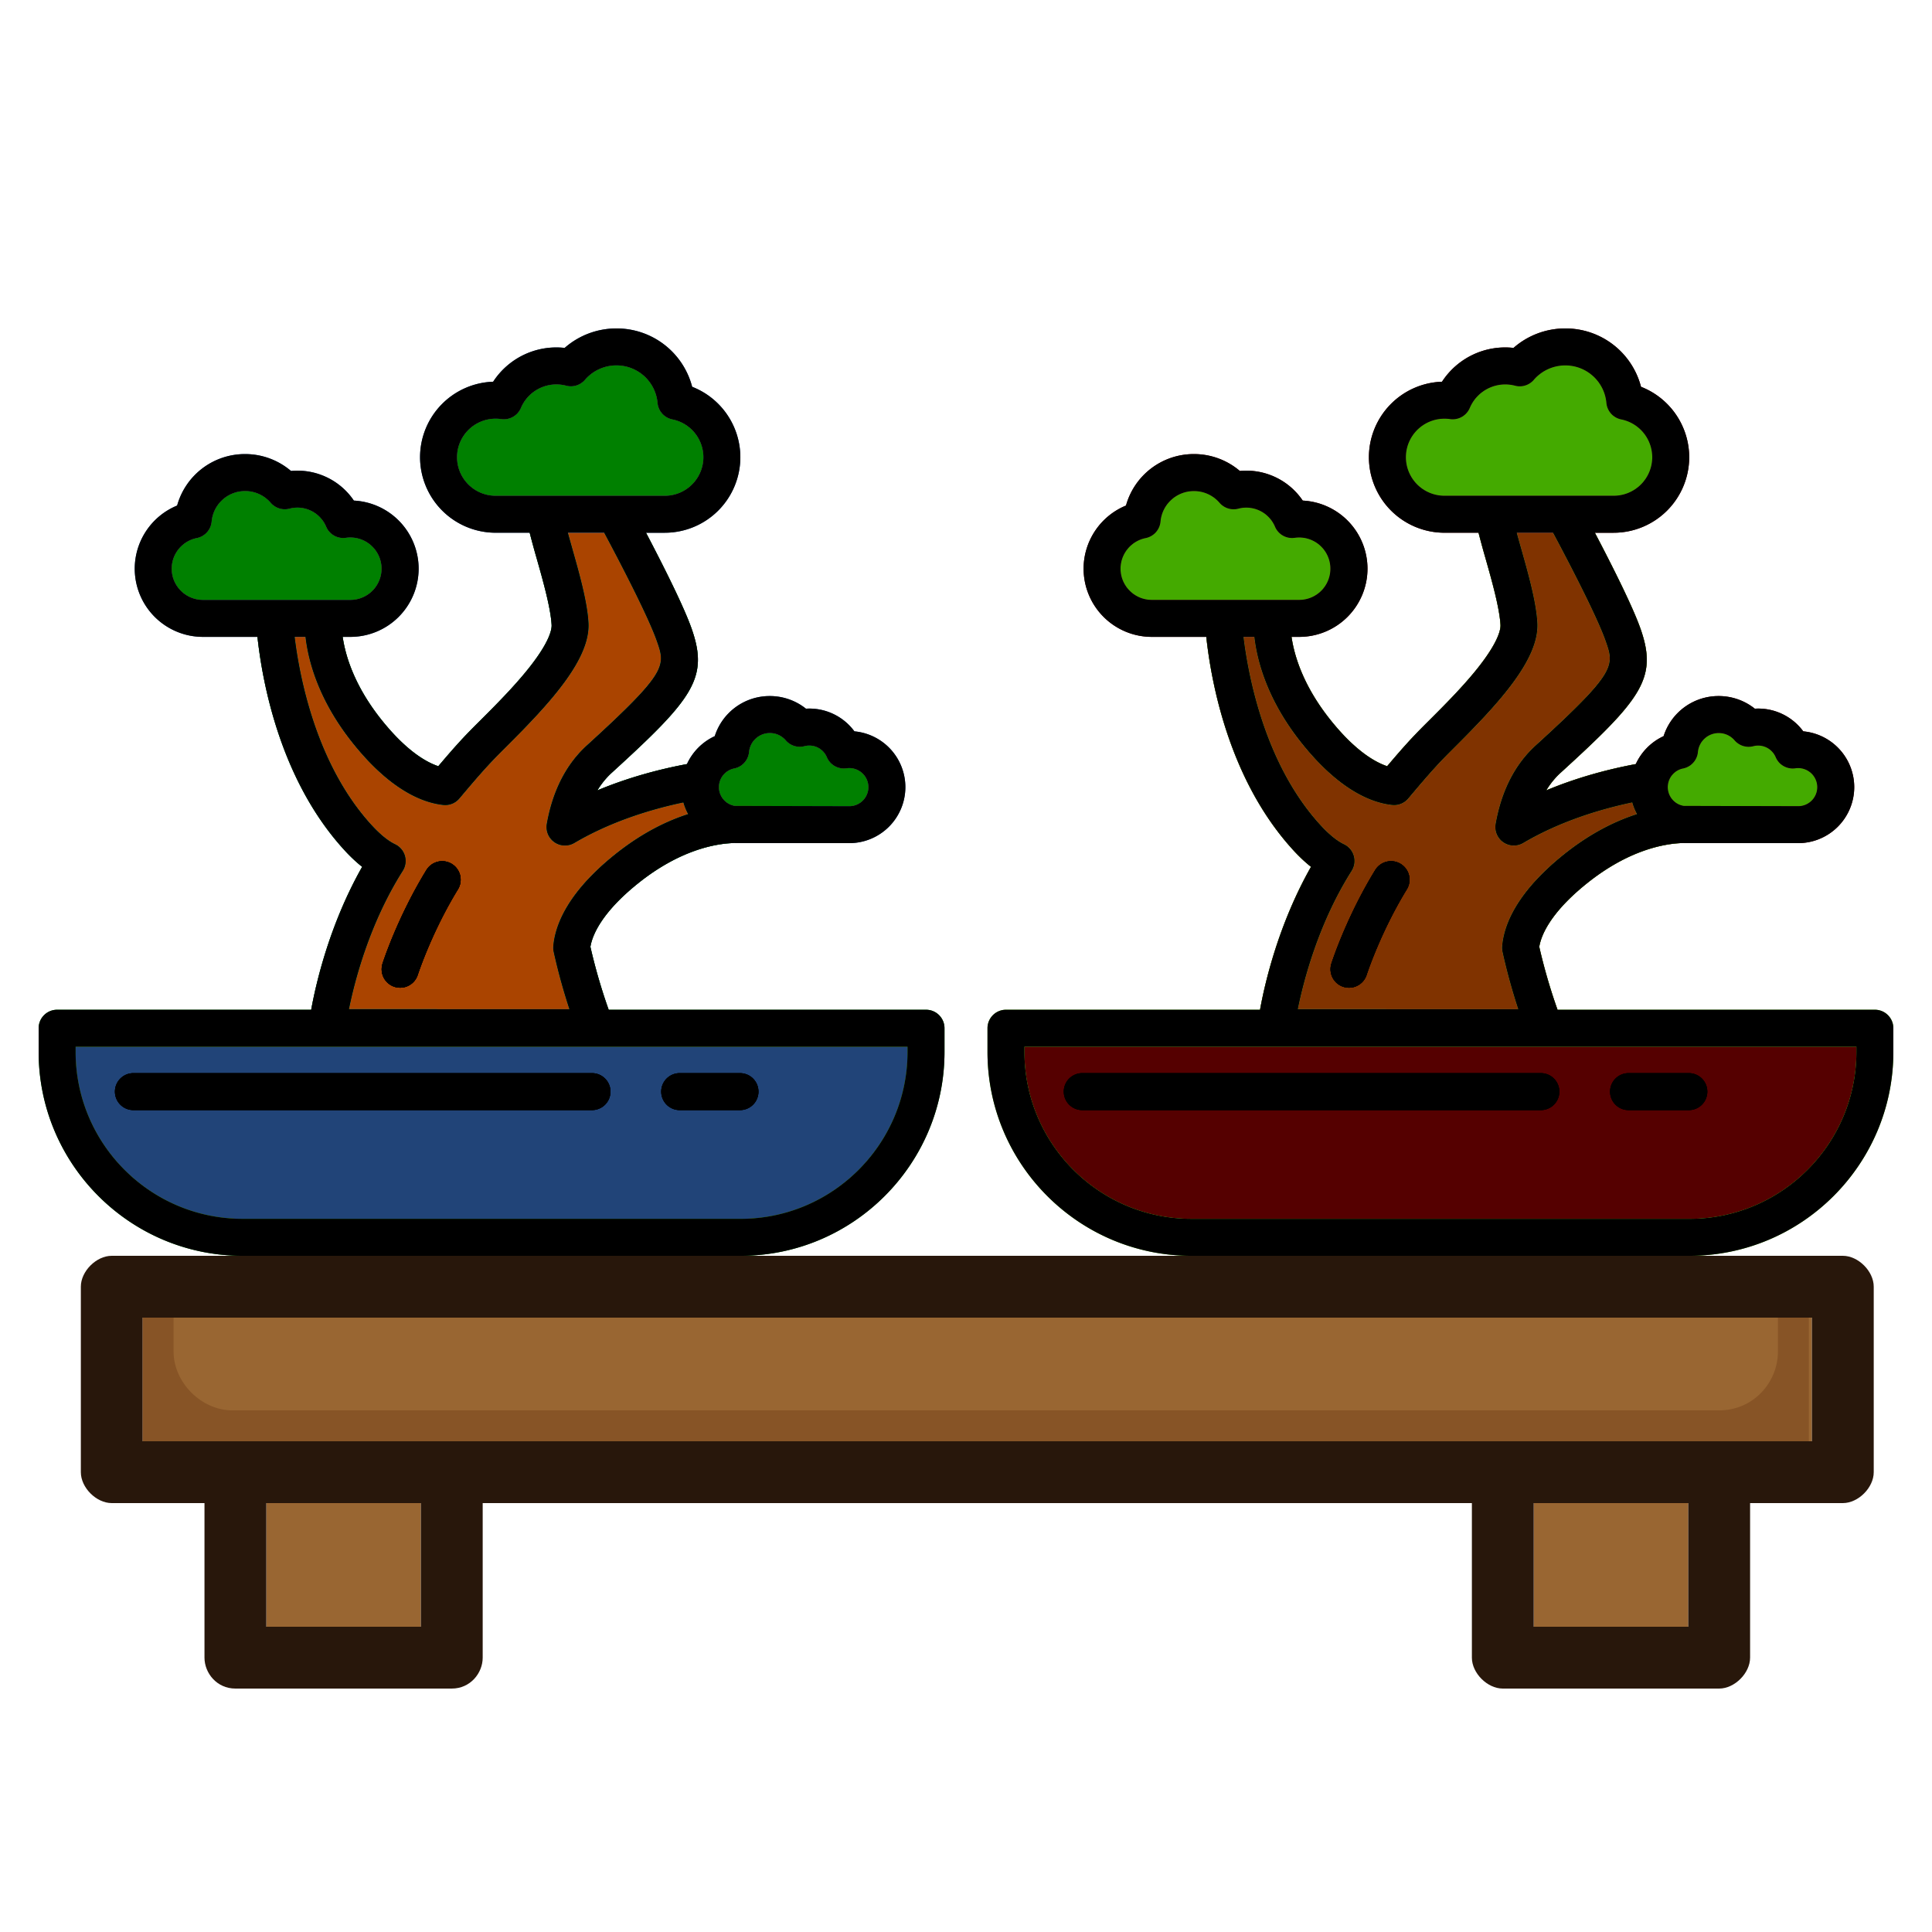
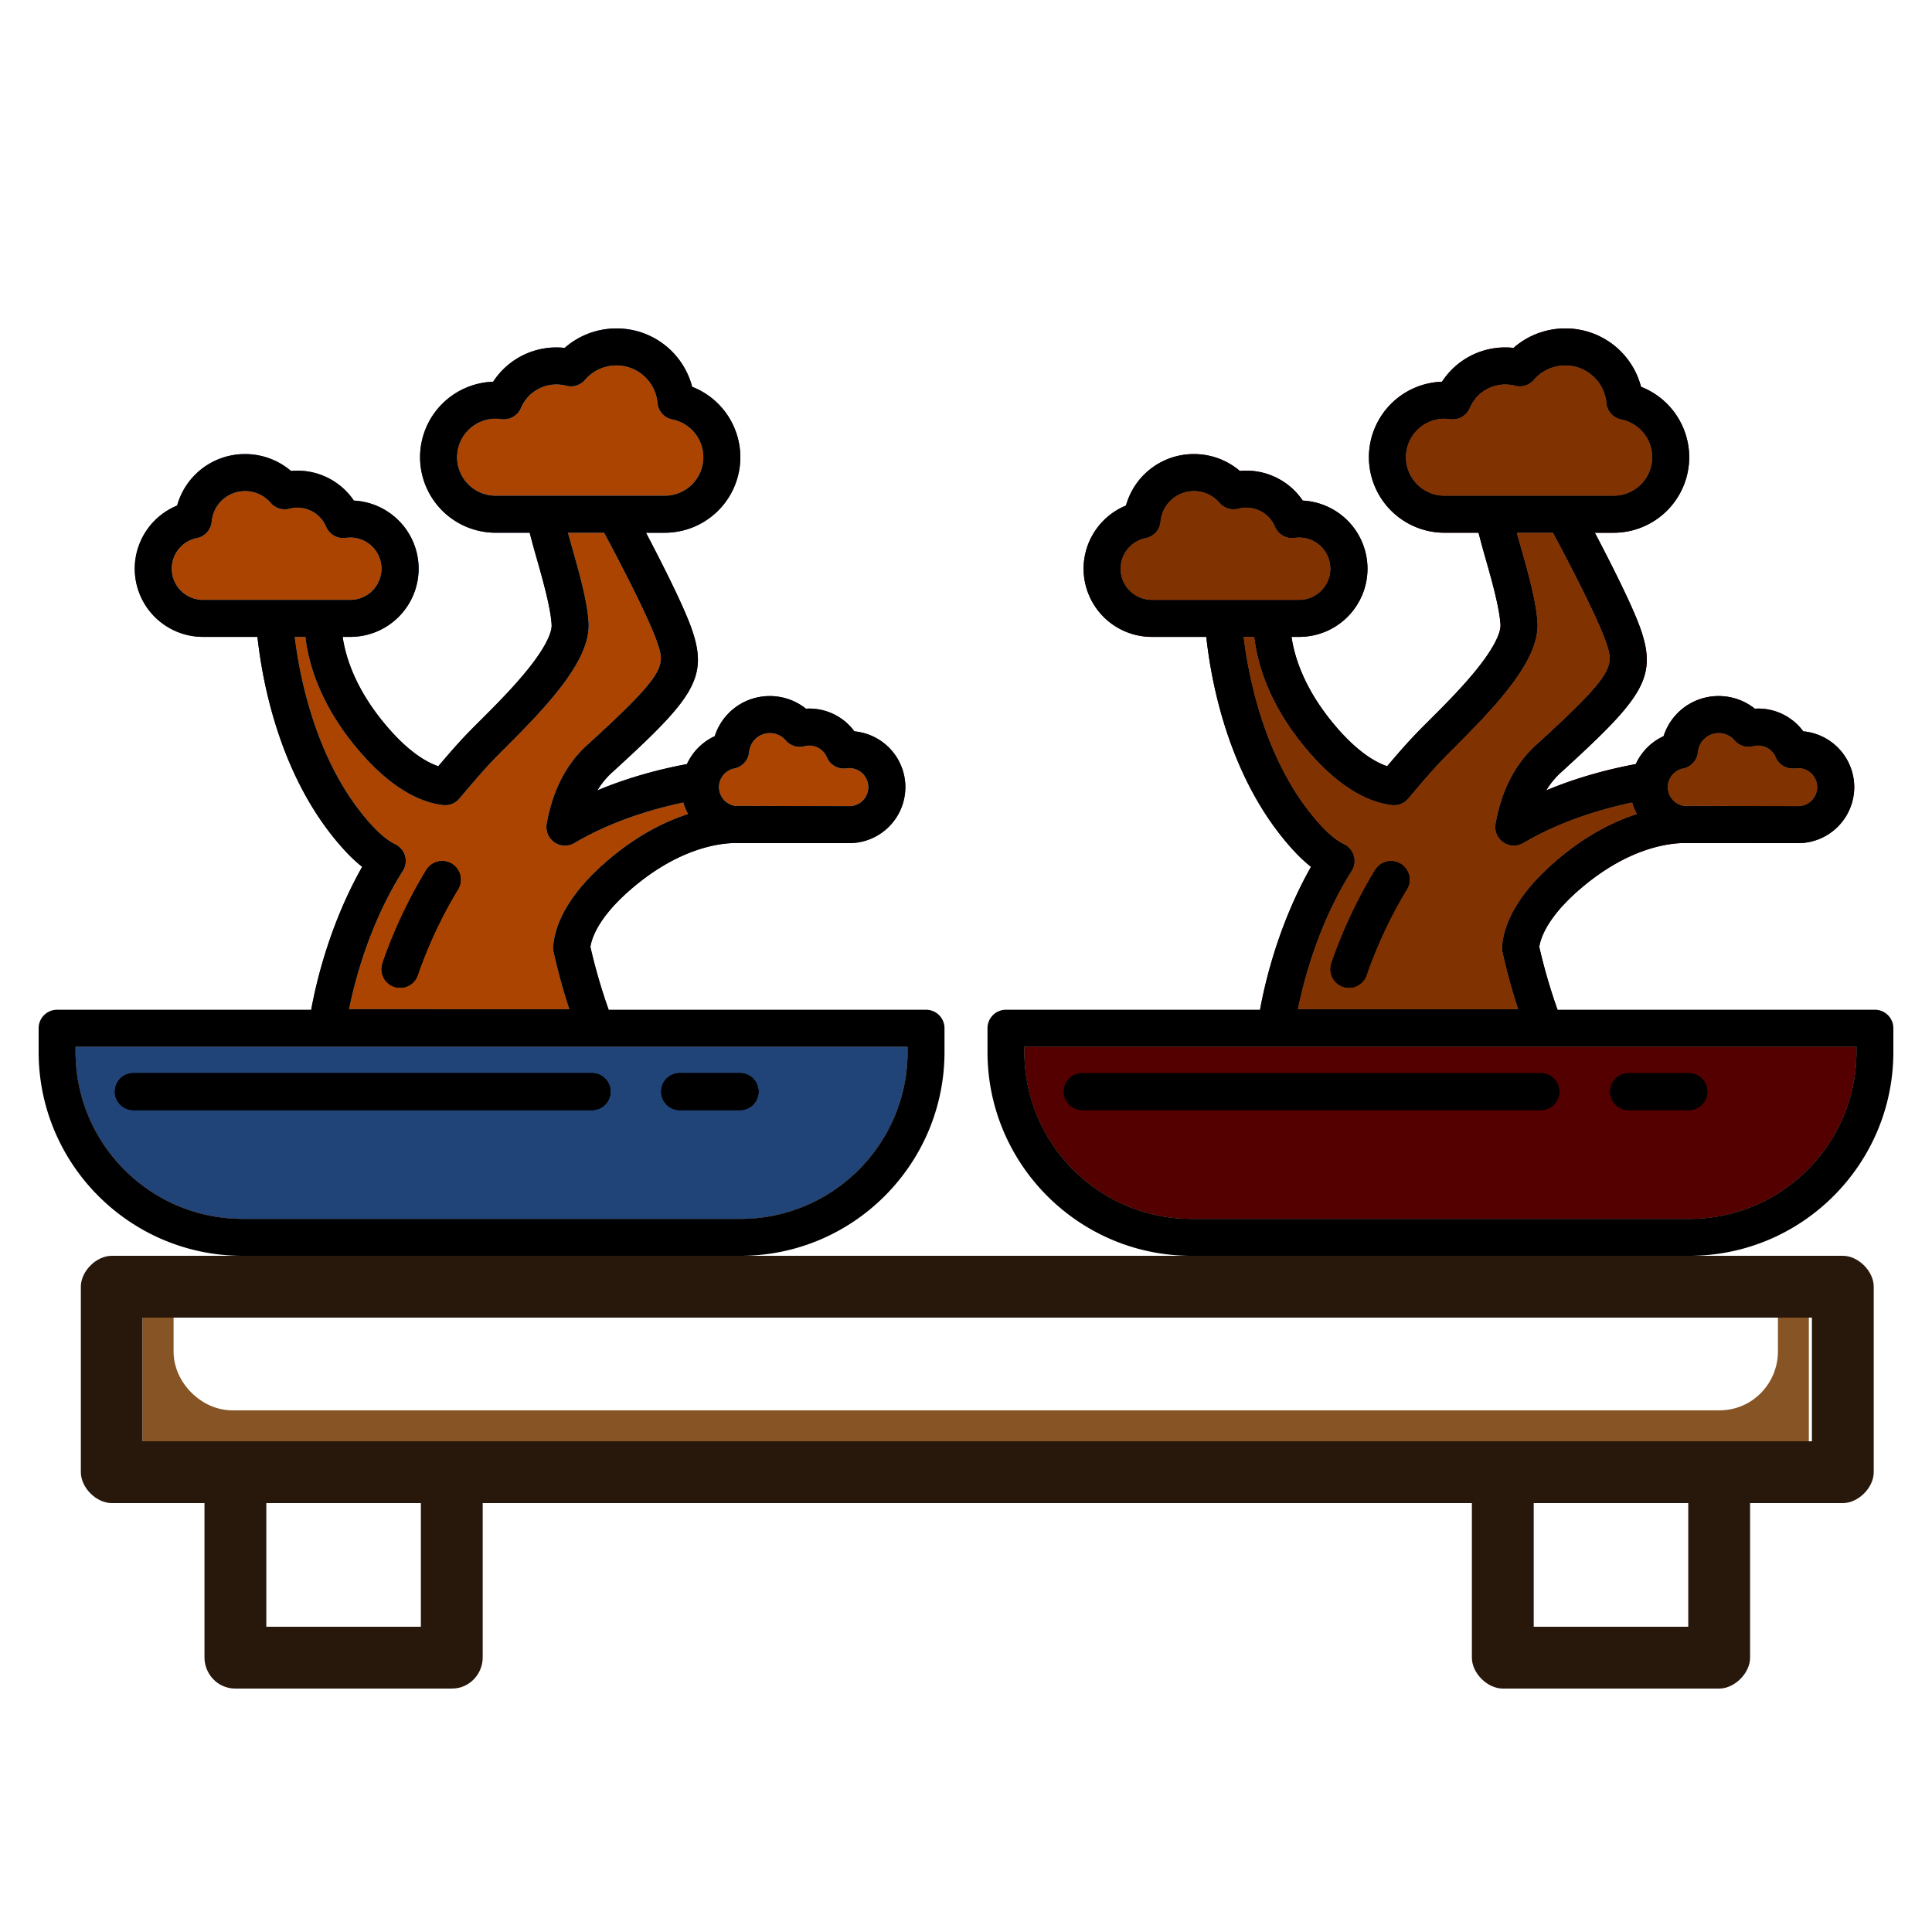
<svg xmlns="http://www.w3.org/2000/svg" width="500" height="500" viewBox="0 0 132.292 132.292">
  <g fill="#996632">
-     <path d="M9.769 98.69v-8.467h114.3v8.467H16.119zM18.236 102.923h10.583v8.467H18.236zM105.019 102.923h10.583v8.467H105.02z" />
-   </g>
+     </g>
  <path d="M28.819 111.39v-8.467H18.236v8.467zm86.783 0v-8.467H105.02v8.467zm8.467-12.7v-8.467H9.769v8.467H117.719zm2.117-12.7c1.058 0 2.116 1.058 2.116 2.116v12.7c0 1.059-1.058 2.117-2.116 2.117h-6.35v10.583c0 1.059-1.059 2.117-2.117 2.117h-14.817c-1.058 0-2.116-1.058-2.116-2.117v-10.583H33.052v10.583c0 1.059-.846 2.117-2.116 2.117H16.119c-1.27 0-2.117-1.058-2.117-2.117v-10.583h-6.35c-1.058 0-2.116-1.058-2.116-2.117v-12.7c0-1.058 1.058-2.116 2.116-2.116h118.534z" fill="#28170b" />
  <path d="M11.886 90.223v2.328c0 2.117 1.905 4.022 4.021 4.022H117.72c2.328 0 4.022-1.905 4.022-4.022v-2.328h2.116v8.467H9.77v-8.467z" fill="#875426" />
  <g>
    <path d="M49.248 53.658c.096-.52.508-.939 1.027-1.041.55-.11.962-.567 1.014-1.125a1.434 1.434 0 0 1 2.516-.8c.315.367.81.522 1.279.4a1.305 1.305 0 0 1 1.536.755c.224.53.778.841 1.347.758a1.31 1.31 0 0 1 1.498 1.292c0 .72-.586 1.306-1.306 1.306l-7.846-.02a1.304 1.304 0 0 1-1.065-1.525zM33.934 33.949a2.645 2.645 0 0 1-2.641-2.642 2.645 2.645 0 0 1 3.027-2.613c.57.083 1.123-.23 1.347-.759a2.639 2.639 0 0 1 3.105-1.527c.468.122.965-.033 1.28-.4a2.836 2.836 0 0 1 2.151-.989 2.821 2.821 0 0 1 2.824 2.573 1.265 1.265 0 0 0 1.014 1.125 2.646 2.646 0 0 1 2.125 2.59 2.645 2.645 0 0 1-2.642 2.642h-11.59ZM13.895 41.08c-1.18 0-2.14-.96-2.14-2.14 0-1.018.724-1.9 1.72-2.098.55-.109.963-.566 1.015-1.125a2.297 2.297 0 0 1 2.3-2.094c.672 0 1.31.294 1.75.806.316.366.813.521 1.28.399a2.137 2.137 0 0 1 2.516 1.237c.224.53.778.842 1.347.759a2.139 2.139 0 1 1 .313 4.256zm13.687 18.549a1.265 1.265 0 0 0-.526-1.82c-.506-.24-1.084-.72-1.716-1.426-3.687-4.115-4.82-9.98-5.162-12.773h.74c.186 1.626.88 4.324 3.243 7.276 2.586 3.234 4.796 4.088 6.195 4.235.417.043.83-.122 1.1-.444 1.45-1.724 2.006-2.342 2.97-3.306l.276-.276c2.908-2.9 5.736-5.94 5.596-8.445-.08-1.45-.632-3.401-1.12-5.122-.102-.363-.203-.719-.293-1.05h2.487c.995 1.863 2.997 5.686 3.6 7.41.6 1.711.742 2.118-4.787 7.155-1.418 1.293-2.342 3.099-2.745 5.37a1.265 1.265 0 0 0 1.887 1.31c2.528-1.487 5.277-2.316 7.468-2.777.079.28.189.55.326.8-1.439.46-3.161 1.286-4.992 2.75-3.295 2.637-4.126 4.879-4.244 6.296a1.26 1.26 0 0 0 .025.376c.343 1.56.75 2.932 1.08 3.936H23.895c.412-2.027 1.432-5.912 3.687-9.475zm23.132 23.83H16.606c-6.303 0-11.43-5.127-11.43-11.43v-.358h56.968v.359c0 6.302-5.127 11.43-11.43 11.43z" fill="#a40" />
    <path d="M40.537 73.483H9.135a1.265 1.265 0 0 0 0 2.53h31.402a1.265 1.265 0 0 0 0-2.53zM50.67 73.483h-4.128a1.265 1.265 0 0 0 0 2.53h4.128a1.265 1.265 0 0 0 0-2.53zM30.94 59.157a1.265 1.265 0 0 0-1.74.417c-1.976 3.221-2.964 6.278-3.005 6.407a1.264 1.264 0 0 0 2.41.77c.01-.028.943-2.905 2.751-5.854a1.265 1.265 0 0 0-.417-1.74z" />
    <g>
      <path d="M41.678 69.14c-.313-.878-.83-2.449-1.251-4.308.115-.713.683-2.28 3.282-4.36 2.868-2.293 5.313-2.705 6.515-2.745l7.932.006h.003a3.84 3.84 0 0 0 3.836-3.835 3.841 3.841 0 0 0-3.49-3.82 3.83 3.83 0 0 0-3.319-1.552 3.959 3.959 0 0 0-2.47-.864 3.943 3.943 0 0 0-3.774 2.746 3.887 3.887 0 0 0-1.905 1.912c-1.743.324-3.917.874-6.132 1.8.28-.46.608-.863.984-1.206 5.57-5.075 6.654-6.483 5.471-9.86-.542-1.55-2.002-4.437-3.125-6.575h1.289a5.177 5.177 0 0 0 5.171-5.171 5.186 5.186 0 0 0-3.3-4.823 5.337 5.337 0 0 0-5.192-3.995 5.36 5.36 0 0 0-3.538 1.332 5.162 5.162 0 0 0-4.897 2.316 5.178 5.178 0 0 0-5.005 5.17 5.177 5.177 0 0 0 5.171 5.17h2.336a60.4 60.4 0 0 0 .474 1.74c.43 1.515.963 3.402 1.028 4.573.016.278-.104 1.121-1.55 2.944-1.026 1.295-2.344 2.609-3.306 3.569l-.28.279c-.906.906-1.466 1.517-2.624 2.883-.82-.274-2.18-1.041-3.876-3.16-1.872-2.34-2.484-4.401-2.672-5.696h.532a4.675 4.675 0 0 0 4.67-4.67 4.675 4.675 0 0 0-4.436-4.663 4.661 4.661 0 0 0-4.304-2.028 4.834 4.834 0 0 0-3.137-1.156 4.813 4.813 0 0 0-4.66 3.524 4.683 4.683 0 0 0-2.903 4.324 4.675 4.675 0 0 0 4.67 4.669h3.733c.341 3.142 1.553 9.691 5.827 14.461.458.512.904.938 1.343 1.284-2.221 3.925-3.15 7.918-3.49 9.786zm7.57-15.482c.096-.52.508-.939 1.027-1.041.55-.11.962-.567 1.014-1.125a1.434 1.434 0 0 1 2.516-.8c.315.367.81.522 1.279.4a1.305 1.305 0 0 1 1.536.755c.224.53.778.841 1.347.758a1.31 1.31 0 0 1 1.498 1.292c0 .72-.586 1.306-1.306 1.306l-7.846-.02a1.304 1.304 0 0 1-1.065-1.525zM33.934 33.949a2.645 2.645 0 0 1-2.641-2.642 2.645 2.645 0 0 1 3.027-2.613c.57.083 1.123-.23 1.347-.759a2.639 2.639 0 0 1 3.105-1.527c.468.122.965-.033 1.28-.4a2.836 2.836 0 0 1 2.151-.989 2.821 2.821 0 0 1 2.824 2.573 1.265 1.265 0 0 0 1.014 1.125 2.646 2.646 0 0 1 2.125 2.59 2.645 2.645 0 0 1-2.642 2.642h-11.59ZM13.895 41.08c-1.18 0-2.14-.96-2.14-2.14 0-1.018.724-1.9 1.72-2.098.55-.109.963-.566 1.015-1.125a2.297 2.297 0 0 1 2.3-2.094c.672 0 1.31.294 1.75.806.316.366.813.521 1.28.399a2.137 2.137 0 0 1 2.516 1.237c.224.53.778.842 1.347.759a2.139 2.139 0 1 1 .313 4.256zm13.687 18.549a1.265 1.265 0 0 0-.526-1.82c-.506-.24-1.084-.72-1.716-1.426-3.687-4.115-4.82-9.98-5.162-12.773h.74c.186 1.626.88 4.324 3.243 7.276 2.586 3.234 4.796 4.088 6.195 4.235.417.043.83-.122 1.1-.444 1.45-1.724 2.006-2.342 2.97-3.306l.276-.276c2.908-2.9 5.736-5.94 5.596-8.445-.08-1.45-.632-3.401-1.12-5.122-.102-.363-.203-.719-.293-1.05h2.487c.995 1.863 2.997 5.686 3.6 7.41.6 1.711.742 2.118-4.787 7.155-1.418 1.293-2.342 3.099-2.745 5.37a1.265 1.265 0 0 0 1.887 1.31c2.528-1.487 5.277-2.316 7.468-2.777.079.28.189.55.326.8-1.439.46-3.161 1.286-4.992 2.75-3.295 2.637-4.126 4.879-4.244 6.296a1.26 1.26 0 0 0 .025.376c.343 1.56.75 2.932 1.08 3.936H23.895c.412-2.027 1.432-5.912 3.687-9.475zm23.132 23.83H16.606c-6.303 0-11.43-5.127-11.43-11.43v-.358h56.968v.359c0 6.302-5.127 11.43-11.43 11.43z" fill="#214478" />
      <path d="M40.537 73.483H9.135a1.265 1.265 0 0 0 0 2.53h31.402a1.265 1.265 0 0 0 0-2.53zM50.67 73.483h-4.128a1.265 1.265 0 0 0 0 2.53h4.128a1.265 1.265 0 0 0 0-2.53zM30.94 59.157a1.265 1.265 0 0 0-1.74.417c-1.976 3.221-2.964 6.278-3.005 6.407a1.264 1.264 0 0 0 2.41.77c.01-.028.943-2.905 2.751-5.854a1.265 1.265 0 0 0-.417-1.74z" />
    </g>
    <g>
-       <path d="M63.409 69.14H41.678c-.313-.878-.83-2.449-1.251-4.308.115-.713.683-2.28 3.282-4.36 2.868-2.293 5.313-2.705 6.515-2.745l-3.187-5.407c-1.743.324-3.917.874-6.132 1.8.28-.46.608-.863.984-1.206 5.57-5.075 6.654-6.483 5.471-9.86-.542-1.55-2.002-4.437-3.125-6.575H36.27a60.4 60.4 0 0 0 .474 1.738c.43 1.516.963 3.403 1.028 4.574.016.278-.104 1.121-1.55 2.944-1.026 1.295-2.344 2.609-3.306 3.569l-.28.279c-.906.906-1.466 1.517-2.624 2.883-.82-.274-2.18-1.041-3.876-3.16-1.872-2.34-2.484-4.401-2.672-5.696h-5.835c.341 3.142 1.553 9.691 5.827 14.461.458.512.904.938 1.343 1.284-2.221 3.925-3.15 7.918-3.49 9.786H3.911c-.699 0-1.265.566-1.265 1.265v1.624c0 7.697 6.262 13.96 13.96 13.96h34.108c7.697 0 13.96-6.263 13.96-13.96v-1.624c0-.699-.566-1.265-1.265-1.265zM49.248 53.659c.096-.52.508-.939 1.027-1.041.55-.11.962-.567 1.014-1.125a1.434 1.434 0 0 1 2.516-.8c.315.367.81.522 1.279.4a1.305 1.305 0 0 1 1.536.755c.224.53.778.841 1.347.758a1.31 1.31 0 0 1 1.498 1.292c0 .72-.586 1.306-1.306 1.306l-7.846-.02a1.304 1.304 0 0 1-1.065-1.525zM33.934 33.949a2.645 2.645 0 0 1-2.641-2.642 2.645 2.645 0 0 1 3.027-2.613c.57.083 1.123-.23 1.347-.759a2.639 2.639 0 0 1 3.105-1.527c.468.122.965-.033 1.28-.4a2.836 2.836 0 0 1 2.151-.989 2.821 2.821 0 0 1 2.824 2.573 1.265 1.265 0 0 0 1.014 1.125 2.646 2.646 0 0 1 2.125 2.59 2.645 2.645 0 0 1-2.642 2.642h-11.59ZM13.895 41.08c-1.18 0-2.14-.96-2.14-2.14 0-1.018.724-1.9 1.72-2.098.55-.109.963-.566 1.015-1.125a2.297 2.297 0 0 1 2.3-2.094c.672 0 1.31.294 1.75.806.316.366.813.521 1.28.399a2.137 2.137 0 0 1 2.516 1.237c.224.53.778.842 1.347.759a2.139 2.139 0 1 1 .313 4.256zm13.687 18.549a1.265 1.265 0 0 0-.526-1.82c-.506-.24-1.084-.72-1.716-1.426-3.687-4.115-4.82-9.98-5.162-12.773h.74c.186 1.626.88 4.324 3.243 7.276 2.586 3.234 4.796 4.088 6.195 4.235.417.043.83-.122 1.1-.444 1.45-1.724 2.006-2.342 2.97-3.306l.276-.276c2.908-2.9 5.736-5.94 5.596-8.445-.08-1.45-.632-3.401-1.12-5.122-.102-.363-.203-.719-.293-1.05h2.487c.995 1.863 2.997 5.686 3.6 7.41.6 1.711.742 2.118-4.787 7.155-1.418 1.293-2.342 3.099-2.745 5.37a1.265 1.265 0 0 0 1.887 1.31c2.528-1.487 5.277-2.316 7.468-2.777.079.28.189.55.326.8-1.439.46-3.161 1.286-4.992 2.75-3.295 2.637-4.126 4.879-4.244 6.296a1.26 1.26 0 0 0 .025.376c.343 1.56.75 2.932 1.08 3.936H23.895c.412-2.027 1.432-5.912 3.687-9.475zm23.132 23.83H16.606c-6.303 0-11.43-5.127-11.43-11.43v-.358h56.968v.359c0 6.302-5.127 11.43-11.43 11.43z" fill="green" />
      <path d="M40.537 73.483H9.135a1.265 1.265 0 0 0 0 2.53h31.402a1.265 1.265 0 0 0 0-2.53zM50.67 73.483h-4.128a1.265 1.265 0 0 0 0 2.53h4.128a1.265 1.265 0 0 0 0-2.53zM30.94 59.157a1.265 1.265 0 0 0-1.74.417c-1.976 3.221-2.964 6.278-3.005 6.407a1.264 1.264 0 0 0 2.41.77c.01-.028.943-2.905 2.751-5.854a1.265 1.265 0 0 0-.417-1.74z" />
    </g>
    <g>
      <path d="M63.409 69.14H41.678c-.313-.878-.83-2.449-1.251-4.308.115-.713.683-2.28 3.282-4.36 2.868-2.293 5.313-2.705 6.515-2.745l7.932.006h.003a3.84 3.84 0 0 0 3.836-3.835 3.841 3.841 0 0 0-3.49-3.82 3.83 3.83 0 0 0-3.319-1.552 3.959 3.959 0 0 0-2.47-.864 3.943 3.943 0 0 0-3.774 2.746 3.887 3.887 0 0 0-1.905 1.912c-1.743.324-3.917.874-6.132 1.8.28-.46.608-.863.984-1.206 5.57-5.075 6.654-6.483 5.471-9.86-.542-1.55-2.002-4.437-3.125-6.575h1.289a5.177 5.177 0 0 0 5.171-5.171 5.186 5.186 0 0 0-3.3-4.823 5.337 5.337 0 0 0-5.192-3.995 5.36 5.36 0 0 0-3.538 1.332 5.162 5.162 0 0 0-4.897 2.316 5.178 5.178 0 0 0-5.005 5.17 5.177 5.177 0 0 0 5.171 5.17h2.336a60.4 60.4 0 0 0 .474 1.74c.43 1.515.963 3.402 1.028 4.573.016.278-.104 1.121-1.55 2.944-1.026 1.295-2.344 2.609-3.306 3.569l-.28.279c-.906.906-1.466 1.517-2.624 2.883-.82-.274-2.18-1.041-3.876-3.16-1.872-2.34-2.484-4.401-2.672-5.696h.532a4.675 4.675 0 0 0 4.67-4.67 4.675 4.675 0 0 0-4.436-4.663 4.661 4.661 0 0 0-4.304-2.028 4.834 4.834 0 0 0-3.137-1.156 4.813 4.813 0 0 0-4.66 3.524 4.683 4.683 0 0 0-2.903 4.324 4.675 4.675 0 0 0 4.67 4.669h3.733c.341 3.142 1.553 9.691 5.827 14.461.458.512.904.938 1.343 1.284-2.221 3.925-3.15 7.918-3.49 9.786H3.911c-.699 0-1.265.566-1.265 1.265v1.624c0 7.697 6.262 13.96 13.96 13.96h34.108c7.697 0 13.96-6.263 13.96-13.96v-1.624c0-.699-.566-1.265-1.265-1.265zM49.248 53.659c.096-.52.508-.939 1.027-1.041.55-.11.962-.567 1.014-1.125a1.434 1.434 0 0 1 2.516-.8c.315.367.81.522 1.279.4a1.305 1.305 0 0 1 1.536.755c.224.53.778.841 1.347.758a1.31 1.31 0 0 1 1.498 1.292c0 .72-.586 1.306-1.306 1.306l-7.846-.02a1.304 1.304 0 0 1-1.065-1.525zM33.934 33.949a2.645 2.645 0 0 1-2.641-2.642 2.645 2.645 0 0 1 3.027-2.613c.57.083 1.123-.23 1.347-.759a2.639 2.639 0 0 1 3.105-1.527c.468.122.965-.033 1.28-.4a2.836 2.836 0 0 1 2.151-.989 2.821 2.821 0 0 1 2.824 2.573 1.265 1.265 0 0 0 1.014 1.125 2.646 2.646 0 0 1 2.125 2.59 2.645 2.645 0 0 1-2.642 2.642h-11.59ZM13.895 41.08c-1.18 0-2.14-.96-2.14-2.14 0-1.018.724-1.9 1.72-2.098.55-.109.963-.566 1.015-1.125a2.297 2.297 0 0 1 2.3-2.094c.672 0 1.31.294 1.75.806.316.366.813.521 1.28.399a2.137 2.137 0 0 1 2.516 1.237c.224.53.778.842 1.347.759a2.139 2.139 0 1 1 .313 4.256zm13.687 18.549a1.265 1.265 0 0 0-.526-1.82c-.506-.24-1.084-.72-1.716-1.426-3.687-4.115-4.82-9.98-5.162-12.773h.74c.186 1.626.88 4.324 3.243 7.276 2.586 3.234 4.796 4.088 6.195 4.235.417.043.83-.122 1.1-.444 1.45-1.724 2.006-2.342 2.97-3.306l.276-.276c2.908-2.9 5.736-5.94 5.596-8.445-.08-1.45-.632-3.401-1.12-5.122-.102-.363-.203-.719-.293-1.05h2.487c.995 1.863 2.997 5.686 3.6 7.41.6 1.711.742 2.118-4.787 7.155-1.418 1.293-2.342 3.099-2.745 5.37a1.265 1.265 0 0 0 1.887 1.31c2.528-1.487 5.277-2.316 7.468-2.777.079.28.189.55.326.8-1.439.46-3.161 1.286-4.992 2.75-3.295 2.637-4.126 4.879-4.244 6.296a1.26 1.26 0 0 0 .025.376c.343 1.56.75 2.932 1.08 3.936H23.895c.412-2.027 1.432-5.912 3.687-9.475zm23.132 23.83H16.606c-6.303 0-11.43-5.127-11.43-11.43v-.358h56.968v.359c0 6.302-5.127 11.43-11.43 11.43z" />
      <path d="M40.537 73.483H9.135a1.265 1.265 0 0 0 0 2.53h31.402a1.265 1.265 0 0 0 0-2.53zM50.67 73.483h-4.128a1.265 1.265 0 0 0 0 2.53h4.128a1.265 1.265 0 0 0 0-2.53zM30.94 59.157a1.265 1.265 0 0 0-1.74.417c-1.976 3.221-2.964 6.278-3.005 6.407a1.264 1.264 0 0 0 2.41.77c.01-.028.943-2.905 2.751-5.854a1.265 1.265 0 0 0-.417-1.74z" />
    </g>
    <g>
      <path d="M114.22 53.658c.096-.52.509-.939 1.027-1.041.55-.11.962-.567 1.014-1.125a1.434 1.434 0 0 1 2.516-.8c.315.367.811.522 1.279.4a1.305 1.305 0 0 1 1.536.755c.224.53.778.841 1.348.758a1.31 1.31 0 0 1 1.497 1.292c0 .72-.586 1.306-1.305 1.306l-7.847-.02a1.304 1.304 0 0 1-1.065-1.525zM98.906 33.949a2.645 2.645 0 0 1-2.641-2.642 2.645 2.645 0 0 1 3.027-2.613c.57.083 1.123-.23 1.347-.759a2.639 2.639 0 0 1 3.106-1.527c.467.122.964-.033 1.279-.4a2.836 2.836 0 0 1 2.151-.989A2.821 2.821 0 0 1 110 27.592a1.265 1.265 0 0 0 1.013 1.125 2.646 2.646 0 0 1 2.125 2.59 2.645 2.645 0 0 1-2.642 2.642h-11.59ZM78.867 41.08c-1.18 0-2.14-.96-2.14-2.14 0-1.018.724-1.9 1.721-2.098.55-.109.962-.566 1.014-1.125a2.297 2.297 0 0 1 2.3-2.094c.672 0 1.31.294 1.75.806.316.366.813.521 1.28.399a2.137 2.137 0 0 1 2.516 1.237c.224.53.778.842 1.347.759a2.139 2.139 0 1 1 .313 4.256zm13.687 18.549a1.265 1.265 0 0 0-.526-1.82c-.506-.24-1.084-.72-1.716-1.426-3.687-4.115-4.82-9.98-5.162-12.773h.74c.186 1.626.88 4.324 3.243 7.276 2.586 3.234 4.797 4.088 6.195 4.235.417.043.83-.122 1.1-.444 1.45-1.724 2.006-2.342 2.97-3.306l.276-.276c2.908-2.9 5.736-5.94 5.597-8.445-.081-1.45-.633-3.401-1.12-5.122-.103-.363-.204-.719-.294-1.05h2.487c.995 1.863 2.997 5.686 3.6 7.41.6 1.711.742 2.118-4.786 7.155-1.419 1.293-2.343 3.099-2.746 5.37a1.265 1.265 0 0 0 1.887 1.31c2.528-1.487 5.278-2.316 7.468-2.777.079.28.189.55.326.8-1.439.46-3.161 1.286-4.992 2.75-3.294 2.637-4.126 4.879-4.244 6.296a1.26 1.26 0 0 0 .025.376c.343 1.56.75 2.932 1.08 3.936H88.868c.412-2.027 1.432-5.912 3.687-9.475zm23.132 23.83H81.578c-6.303 0-11.43-5.127-11.43-11.43v-.358h56.968v.359c0 6.302-5.127 11.43-11.43 11.43z" fill="#803300" />
      <path d="M105.509 73.483H74.107a1.265 1.265 0 0 0 0 2.53h31.402a1.265 1.265 0 0 0 0-2.53zM115.642 73.483h-4.128a1.265 1.265 0 0 0 0 2.53h4.128a1.265 1.265 0 0 0 0-2.53zM95.911 59.157a1.265 1.265 0 0 0-1.74.417c-1.975 3.221-2.962 6.278-3.003 6.407a1.264 1.264 0 0 0 2.41.77c.009-.028.942-2.905 2.75-5.854a1.265 1.265 0 0 0-.417-1.74z" />
      <g>
        <path d="M106.65 69.14c-.313-.878-.83-2.449-1.25-4.308.114-.713.683-2.28 3.282-4.36 2.867-2.293 5.312-2.705 6.514-2.745l7.932.006h.003a3.84 3.84 0 0 0 3.836-3.835 3.841 3.841 0 0 0-3.49-3.82 3.83 3.83 0 0 0-3.318-1.552 3.959 3.959 0 0 0-2.47-.864 3.943 3.943 0 0 0-3.775 2.746 3.887 3.887 0 0 0-1.905 1.912c-1.743.324-3.917.874-6.132 1.8.28-.46.608-.863.984-1.206 5.57-5.075 6.654-6.483 5.472-9.86-.543-1.55-2.003-4.437-3.126-6.575h1.29a5.177 5.177 0 0 0 5.17-5.171 5.186 5.186 0 0 0-3.3-4.823 5.337 5.337 0 0 0-5.192-3.995 5.36 5.36 0 0 0-3.538 1.332 5.162 5.162 0 0 0-4.897 2.316 5.178 5.178 0 0 0-5.005 5.17 5.177 5.177 0 0 0 5.171 5.17h2.336a60.4 60.4 0 0 0 .474 1.74c.43 1.515.964 3.402 1.029 4.573.015.278-.105 1.121-1.55 2.944-1.027 1.295-2.345 2.609-3.307 3.569l-.28.279c-.906.906-1.466 1.517-2.624 2.883-.82-.274-2.18-1.041-3.876-3.16-1.871-2.34-2.484-4.401-2.672-5.696h.532a4.675 4.675 0 0 0 4.67-4.67 4.675 4.675 0 0 0-4.435-4.663 4.661 4.661 0 0 0-4.305-2.028 4.834 4.834 0 0 0-3.137-1.156 4.813 4.813 0 0 0-4.66 3.524 4.683 4.683 0 0 0-2.903 4.324 4.675 4.675 0 0 0 4.67 4.669H82.6c.341 3.142 1.554 9.691 5.827 14.461.458.512.904.938 1.343 1.284-2.221 3.925-3.15 7.918-3.49 9.786zm7.57-15.482c.096-.52.509-.939 1.027-1.041.55-.11.962-.567 1.014-1.125a1.434 1.434 0 0 1 2.516-.8c.315.367.811.522 1.279.4a1.305 1.305 0 0 1 1.536.755c.224.53.778.841 1.348.758a1.31 1.31 0 0 1 1.497 1.292c0 .72-.586 1.306-1.305 1.306l-7.847-.02a1.304 1.304 0 0 1-1.065-1.525zM98.906 33.949a2.645 2.645 0 0 1-2.641-2.642 2.645 2.645 0 0 1 3.027-2.613c.57.083 1.123-.23 1.347-.759a2.639 2.639 0 0 1 3.106-1.527c.467.122.964-.033 1.279-.4a2.836 2.836 0 0 1 2.151-.989A2.821 2.821 0 0 1 110 27.592a1.265 1.265 0 0 0 1.013 1.125 2.646 2.646 0 0 1 2.125 2.59 2.645 2.645 0 0 1-2.642 2.642h-11.59ZM78.867 41.08c-1.18 0-2.14-.96-2.14-2.14 0-1.018.724-1.9 1.721-2.098.55-.109.962-.566 1.014-1.125a2.297 2.297 0 0 1 2.3-2.094c.672 0 1.31.294 1.75.806.316.366.813.521 1.28.399a2.137 2.137 0 0 1 2.516 1.237c.224.53.778.842 1.347.759a2.139 2.139 0 1 1 .313 4.256zm13.687 18.549a1.265 1.265 0 0 0-.526-1.82c-.506-.24-1.084-.72-1.716-1.426-3.687-4.115-4.82-9.98-5.162-12.773h.74c.186 1.626.88 4.324 3.243 7.276 2.586 3.234 4.797 4.088 6.195 4.235.417.043.83-.122 1.1-.444 1.45-1.724 2.006-2.342 2.97-3.306l.276-.276c2.908-2.9 5.736-5.94 5.597-8.445-.081-1.45-.633-3.401-1.12-5.122-.103-.363-.204-.719-.294-1.05h2.487c.995 1.863 2.997 5.686 3.6 7.41.6 1.711.742 2.118-4.786 7.155-1.419 1.293-2.343 3.099-2.746 5.37a1.265 1.265 0 0 0 1.887 1.31c2.528-1.487 5.278-2.316 7.468-2.777.079.28.189.55.326.8-1.439.46-3.161 1.286-4.992 2.75-3.294 2.637-4.126 4.879-4.244 6.296a1.26 1.26 0 0 0 .025.376c.343 1.56.75 2.932 1.08 3.936H88.868c.412-2.027 1.432-5.912 3.687-9.475zm23.132 23.83H81.578c-6.303 0-11.43-5.127-11.43-11.43v-.358h56.968v.359c0 6.302-5.127 11.43-11.43 11.43z" fill="#500" />
        <path d="M105.509 73.483H74.107a1.265 1.265 0 0 0 0 2.53h31.402a1.265 1.265 0 0 0 0-2.53zM115.642 73.483h-4.128a1.265 1.265 0 0 0 0 2.53h4.128a1.265 1.265 0 0 0 0-2.53zM95.911 59.157a1.265 1.265 0 0 0-1.74.417c-1.975 3.221-2.962 6.278-3.003 6.407a1.264 1.264 0 0 0 2.41.77c.009-.028.942-2.905 2.75-5.854a1.265 1.265 0 0 0-.417-1.74z" />
      </g>
      <g>
-         <path d="M128.381 69.14h-21.73c-.314-.878-.831-2.449-1.252-4.308.115-.713.684-2.28 3.283-4.36 2.867-2.293 5.312-2.705 6.514-2.745l-3.187-5.407c-1.743.324-3.917.874-6.132 1.8.28-.46.608-.863.984-1.206 5.57-5.075 6.654-6.483 5.472-9.86-.543-1.55-2.003-4.437-3.126-6.575h-7.965a60.4 60.4 0 0 0 .474 1.738c.43 1.516.964 3.403 1.029 4.574.015.278-.105 1.121-1.55 2.944-1.027 1.295-2.345 2.609-3.307 3.569l-.28.279c-.906.906-1.466 1.517-2.624 2.883-.82-.274-2.18-1.041-3.876-3.16-1.871-2.34-2.484-4.401-2.672-5.696H82.6c.341 3.142 1.554 9.691 5.827 14.461.458.512.904.938 1.343 1.284-2.221 3.925-3.15 7.918-3.49 9.786H68.883c-.699 0-1.265.566-1.265 1.265v1.624c0 7.697 6.262 13.96 13.96 13.96h34.108c7.698 0 13.96-6.263 13.96-13.96v-1.624c0-.699-.566-1.265-1.265-1.265zM114.22 53.659c.096-.52.509-.939 1.027-1.041.55-.11.962-.567 1.014-1.125a1.434 1.434 0 0 1 2.516-.8c.315.367.811.522 1.279.4a1.305 1.305 0 0 1 1.536.755c.224.53.778.841 1.348.758a1.31 1.31 0 0 1 1.497 1.292c0 .72-.586 1.306-1.305 1.306l-7.847-.02a1.304 1.304 0 0 1-1.065-1.525zM98.906 33.949a2.645 2.645 0 0 1-2.641-2.642 2.645 2.645 0 0 1 3.027-2.613c.57.083 1.123-.23 1.347-.759a2.639 2.639 0 0 1 3.106-1.527c.467.122.964-.033 1.279-.4a2.836 2.836 0 0 1 2.151-.989A2.821 2.821 0 0 1 110 27.592a1.265 1.265 0 0 0 1.013 1.125 2.646 2.646 0 0 1 2.125 2.59 2.645 2.645 0 0 1-2.642 2.642h-11.59ZM78.867 41.08c-1.18 0-2.14-.96-2.14-2.14 0-1.018.724-1.9 1.721-2.098.55-.109.962-.566 1.014-1.125a2.297 2.297 0 0 1 2.3-2.094c.672 0 1.31.294 1.75.806.316.366.813.521 1.28.399a2.137 2.137 0 0 1 2.516 1.237c.224.53.778.842 1.347.759a2.139 2.139 0 1 1 .313 4.256zm13.687 18.549a1.265 1.265 0 0 0-.526-1.82c-.506-.24-1.084-.72-1.716-1.426-3.687-4.115-4.82-9.98-5.162-12.773h.74c.186 1.626.88 4.324 3.243 7.276 2.586 3.234 4.797 4.088 6.195 4.235.417.043.83-.122 1.1-.444 1.45-1.724 2.006-2.342 2.97-3.306l.276-.276c2.908-2.9 5.736-5.94 5.597-8.445-.081-1.45-.633-3.401-1.12-5.122-.103-.363-.204-.719-.294-1.05h2.487c.995 1.863 2.997 5.686 3.6 7.41.6 1.711.742 2.118-4.786 7.155-1.419 1.293-2.343 3.099-2.746 5.37a1.265 1.265 0 0 0 1.887 1.31c2.528-1.487 5.278-2.316 7.468-2.777.079.28.189.55.326.8-1.439.46-3.161 1.286-4.992 2.75-3.294 2.637-4.126 4.879-4.244 6.296a1.26 1.26 0 0 0 .025.376c.343 1.56.75 2.932 1.08 3.936H88.868c.412-2.027 1.432-5.912 3.687-9.475zm23.132 23.83H81.578c-6.303 0-11.43-5.127-11.43-11.43v-.358h56.968v.359c0 6.302-5.127 11.43-11.43 11.43z" fill="#4a0" />
        <path d="M105.509 73.483H74.107a1.265 1.265 0 0 0 0 2.53h31.402a1.265 1.265 0 0 0 0-2.53zM115.642 73.483h-4.128a1.265 1.265 0 0 0 0 2.53h4.128a1.265 1.265 0 0 0 0-2.53zM95.911 59.157a1.265 1.265 0 0 0-1.74.417c-1.975 3.221-2.962 6.278-3.003 6.407a1.264 1.264 0 0 0 2.41.77c.009-.028.942-2.905 2.75-5.854a1.265 1.265 0 0 0-.417-1.74z" />
      </g>
      <g>
        <path d="M128.381 69.14h-21.73c-.314-.878-.831-2.449-1.252-4.308.115-.713.684-2.28 3.283-4.36 2.867-2.293 5.312-2.705 6.514-2.745l7.932.006h.003a3.84 3.84 0 0 0 3.836-3.835 3.841 3.841 0 0 0-3.49-3.82 3.83 3.83 0 0 0-3.318-1.552 3.959 3.959 0 0 0-2.47-.864 3.943 3.943 0 0 0-3.775 2.746 3.887 3.887 0 0 0-1.905 1.912c-1.743.324-3.917.874-6.132 1.8.28-.46.608-.863.984-1.206 5.57-5.075 6.654-6.483 5.472-9.86-.543-1.55-2.003-4.437-3.126-6.575h1.29a5.177 5.177 0 0 0 5.17-5.171 5.186 5.186 0 0 0-3.3-4.823 5.337 5.337 0 0 0-5.192-3.995 5.36 5.36 0 0 0-3.538 1.332 5.162 5.162 0 0 0-4.897 2.316 5.178 5.178 0 0 0-5.005 5.17 5.177 5.177 0 0 0 5.171 5.17h2.336a60.4 60.4 0 0 0 .474 1.74c.43 1.515.964 3.402 1.029 4.573.015.278-.105 1.121-1.55 2.944-1.027 1.295-2.345 2.609-3.307 3.569l-.28.279c-.906.906-1.466 1.517-2.624 2.883-.82-.274-2.18-1.041-3.876-3.16-1.871-2.34-2.484-4.401-2.672-5.696h.532a4.675 4.675 0 0 0 4.67-4.67 4.675 4.675 0 0 0-4.435-4.663 4.661 4.661 0 0 0-4.305-2.028 4.834 4.834 0 0 0-3.137-1.156 4.813 4.813 0 0 0-4.66 3.524 4.683 4.683 0 0 0-2.903 4.324 4.675 4.675 0 0 0 4.67 4.669H82.6c.341 3.142 1.554 9.691 5.827 14.461.458.512.904.938 1.343 1.284-2.221 3.925-3.15 7.918-3.49 9.786H68.883c-.699 0-1.265.566-1.265 1.265v1.624c0 7.697 6.262 13.96 13.96 13.96h34.108c7.698 0 13.96-6.263 13.96-13.96v-1.624c0-.699-.566-1.265-1.265-1.265zM114.22 53.659c.096-.52.509-.939 1.027-1.041.55-.11.962-.567 1.014-1.125a1.434 1.434 0 0 1 2.516-.8c.315.367.811.522 1.279.4a1.305 1.305 0 0 1 1.536.755c.224.53.778.841 1.348.758a1.31 1.31 0 0 1 1.497 1.292c0 .72-.586 1.306-1.305 1.306l-7.847-.02a1.304 1.304 0 0 1-1.065-1.525zM98.906 33.949a2.645 2.645 0 0 1-2.641-2.642 2.645 2.645 0 0 1 3.027-2.613c.57.083 1.123-.23 1.347-.759a2.639 2.639 0 0 1 3.106-1.527c.467.122.964-.033 1.279-.4a2.836 2.836 0 0 1 2.151-.989A2.821 2.821 0 0 1 110 27.592a1.265 1.265 0 0 0 1.013 1.125 2.646 2.646 0 0 1 2.125 2.59 2.645 2.645 0 0 1-2.642 2.642h-11.59ZM78.867 41.08c-1.18 0-2.14-.96-2.14-2.14 0-1.018.724-1.9 1.721-2.098.55-.109.962-.566 1.014-1.125a2.297 2.297 0 0 1 2.3-2.094c.672 0 1.31.294 1.75.806.316.366.813.521 1.28.399a2.137 2.137 0 0 1 2.516 1.237c.224.53.778.842 1.347.759a2.139 2.139 0 1 1 .313 4.256zm13.687 18.549a1.265 1.265 0 0 0-.526-1.82c-.506-.24-1.084-.72-1.716-1.426-3.687-4.115-4.82-9.98-5.162-12.773h.74c.186 1.626.88 4.324 3.243 7.276 2.586 3.234 4.797 4.088 6.195 4.235.417.043.83-.122 1.1-.444 1.45-1.724 2.006-2.342 2.97-3.306l.276-.276c2.908-2.9 5.736-5.94 5.597-8.445-.081-1.45-.633-3.401-1.12-5.122-.103-.363-.204-.719-.294-1.05h2.487c.995 1.863 2.997 5.686 3.6 7.41.6 1.711.742 2.118-4.786 7.155-1.419 1.293-2.343 3.099-2.746 5.37a1.265 1.265 0 0 0 1.887 1.31c2.528-1.487 5.278-2.316 7.468-2.777.079.28.189.55.326.8-1.439.46-3.161 1.286-4.992 2.75-3.294 2.637-4.126 4.879-4.244 6.296a1.26 1.26 0 0 0 .025.376c.343 1.56.75 2.932 1.08 3.936H88.868c.412-2.027 1.432-5.912 3.687-9.475zm23.132 23.83H81.578c-6.303 0-11.43-5.127-11.43-11.43v-.358h56.968v.359c0 6.302-5.127 11.43-11.43 11.43z" />
-         <path d="M105.509 73.483H74.107a1.265 1.265 0 0 0 0 2.53h31.402a1.265 1.265 0 0 0 0-2.53zM115.642 73.483h-4.128a1.265 1.265 0 0 0 0 2.53h4.128a1.265 1.265 0 0 0 0-2.53zM95.911 59.157a1.265 1.265 0 0 0-1.74.417c-1.975 3.221-2.962 6.278-3.003 6.407a1.264 1.264 0 0 0 2.41.77c.009-.028.942-2.905 2.75-5.854a1.265 1.265 0 0 0-.417-1.74z" />
      </g>
    </g>
  </g>
</svg>